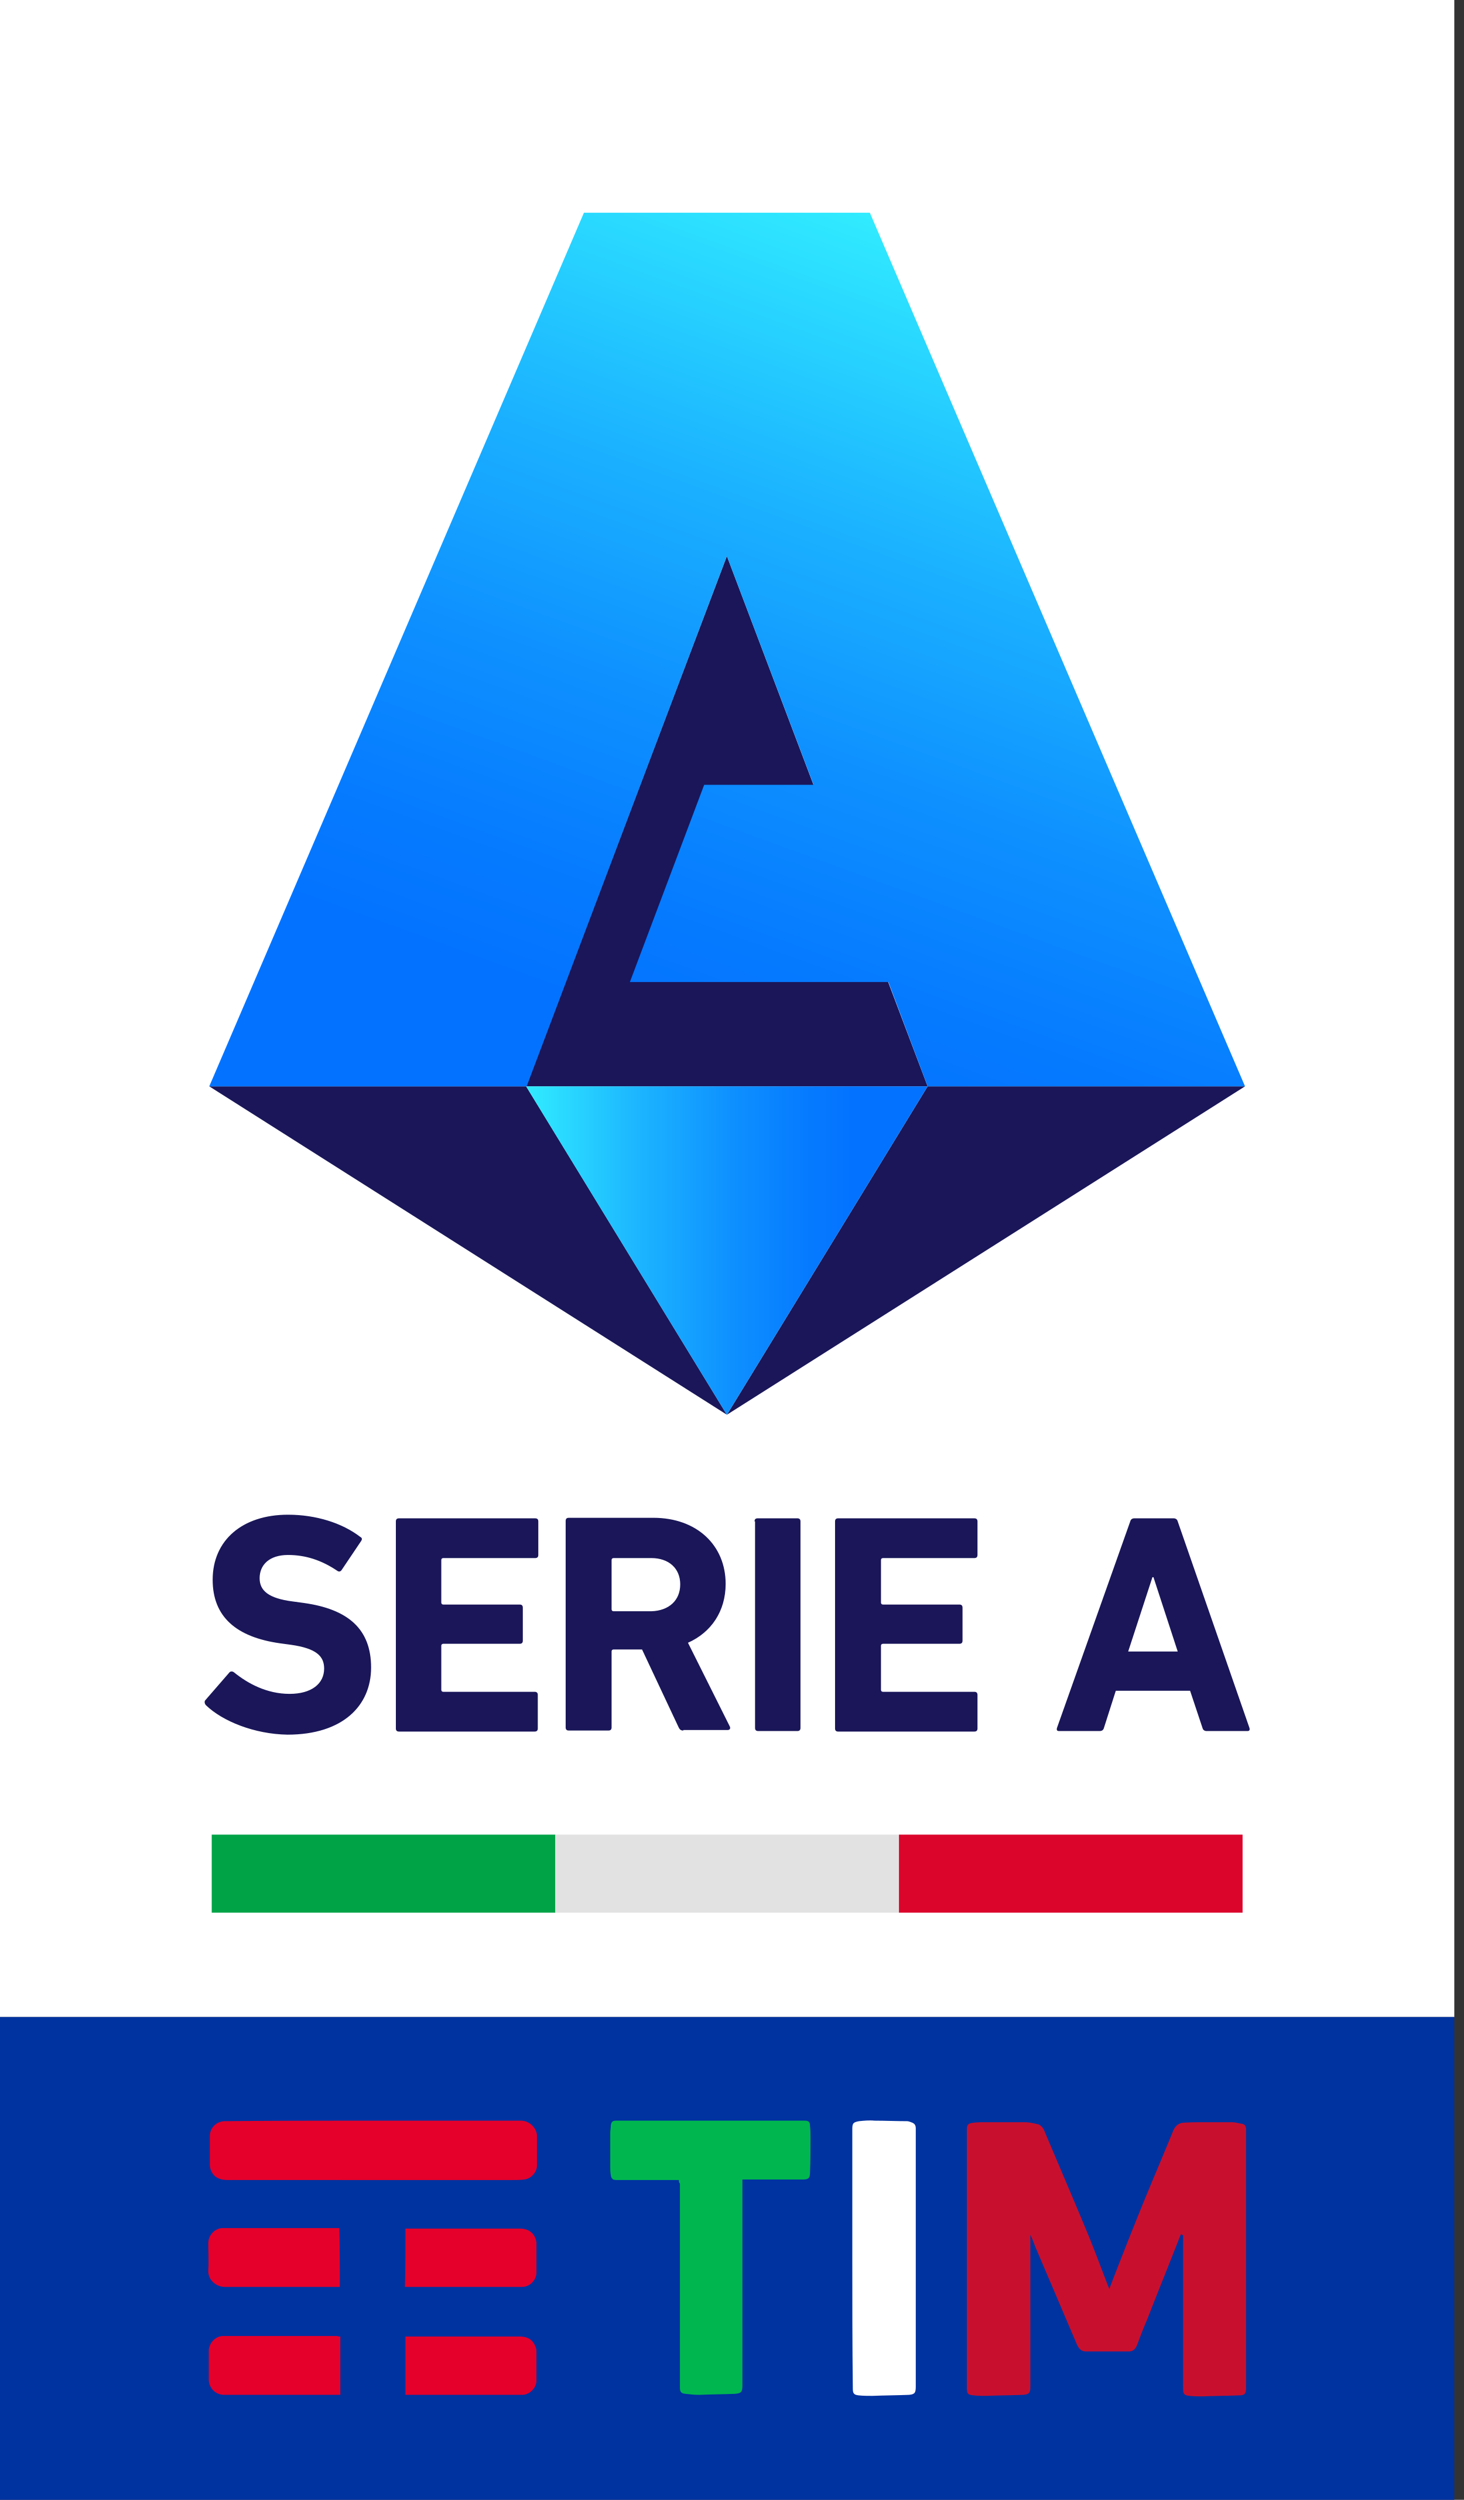
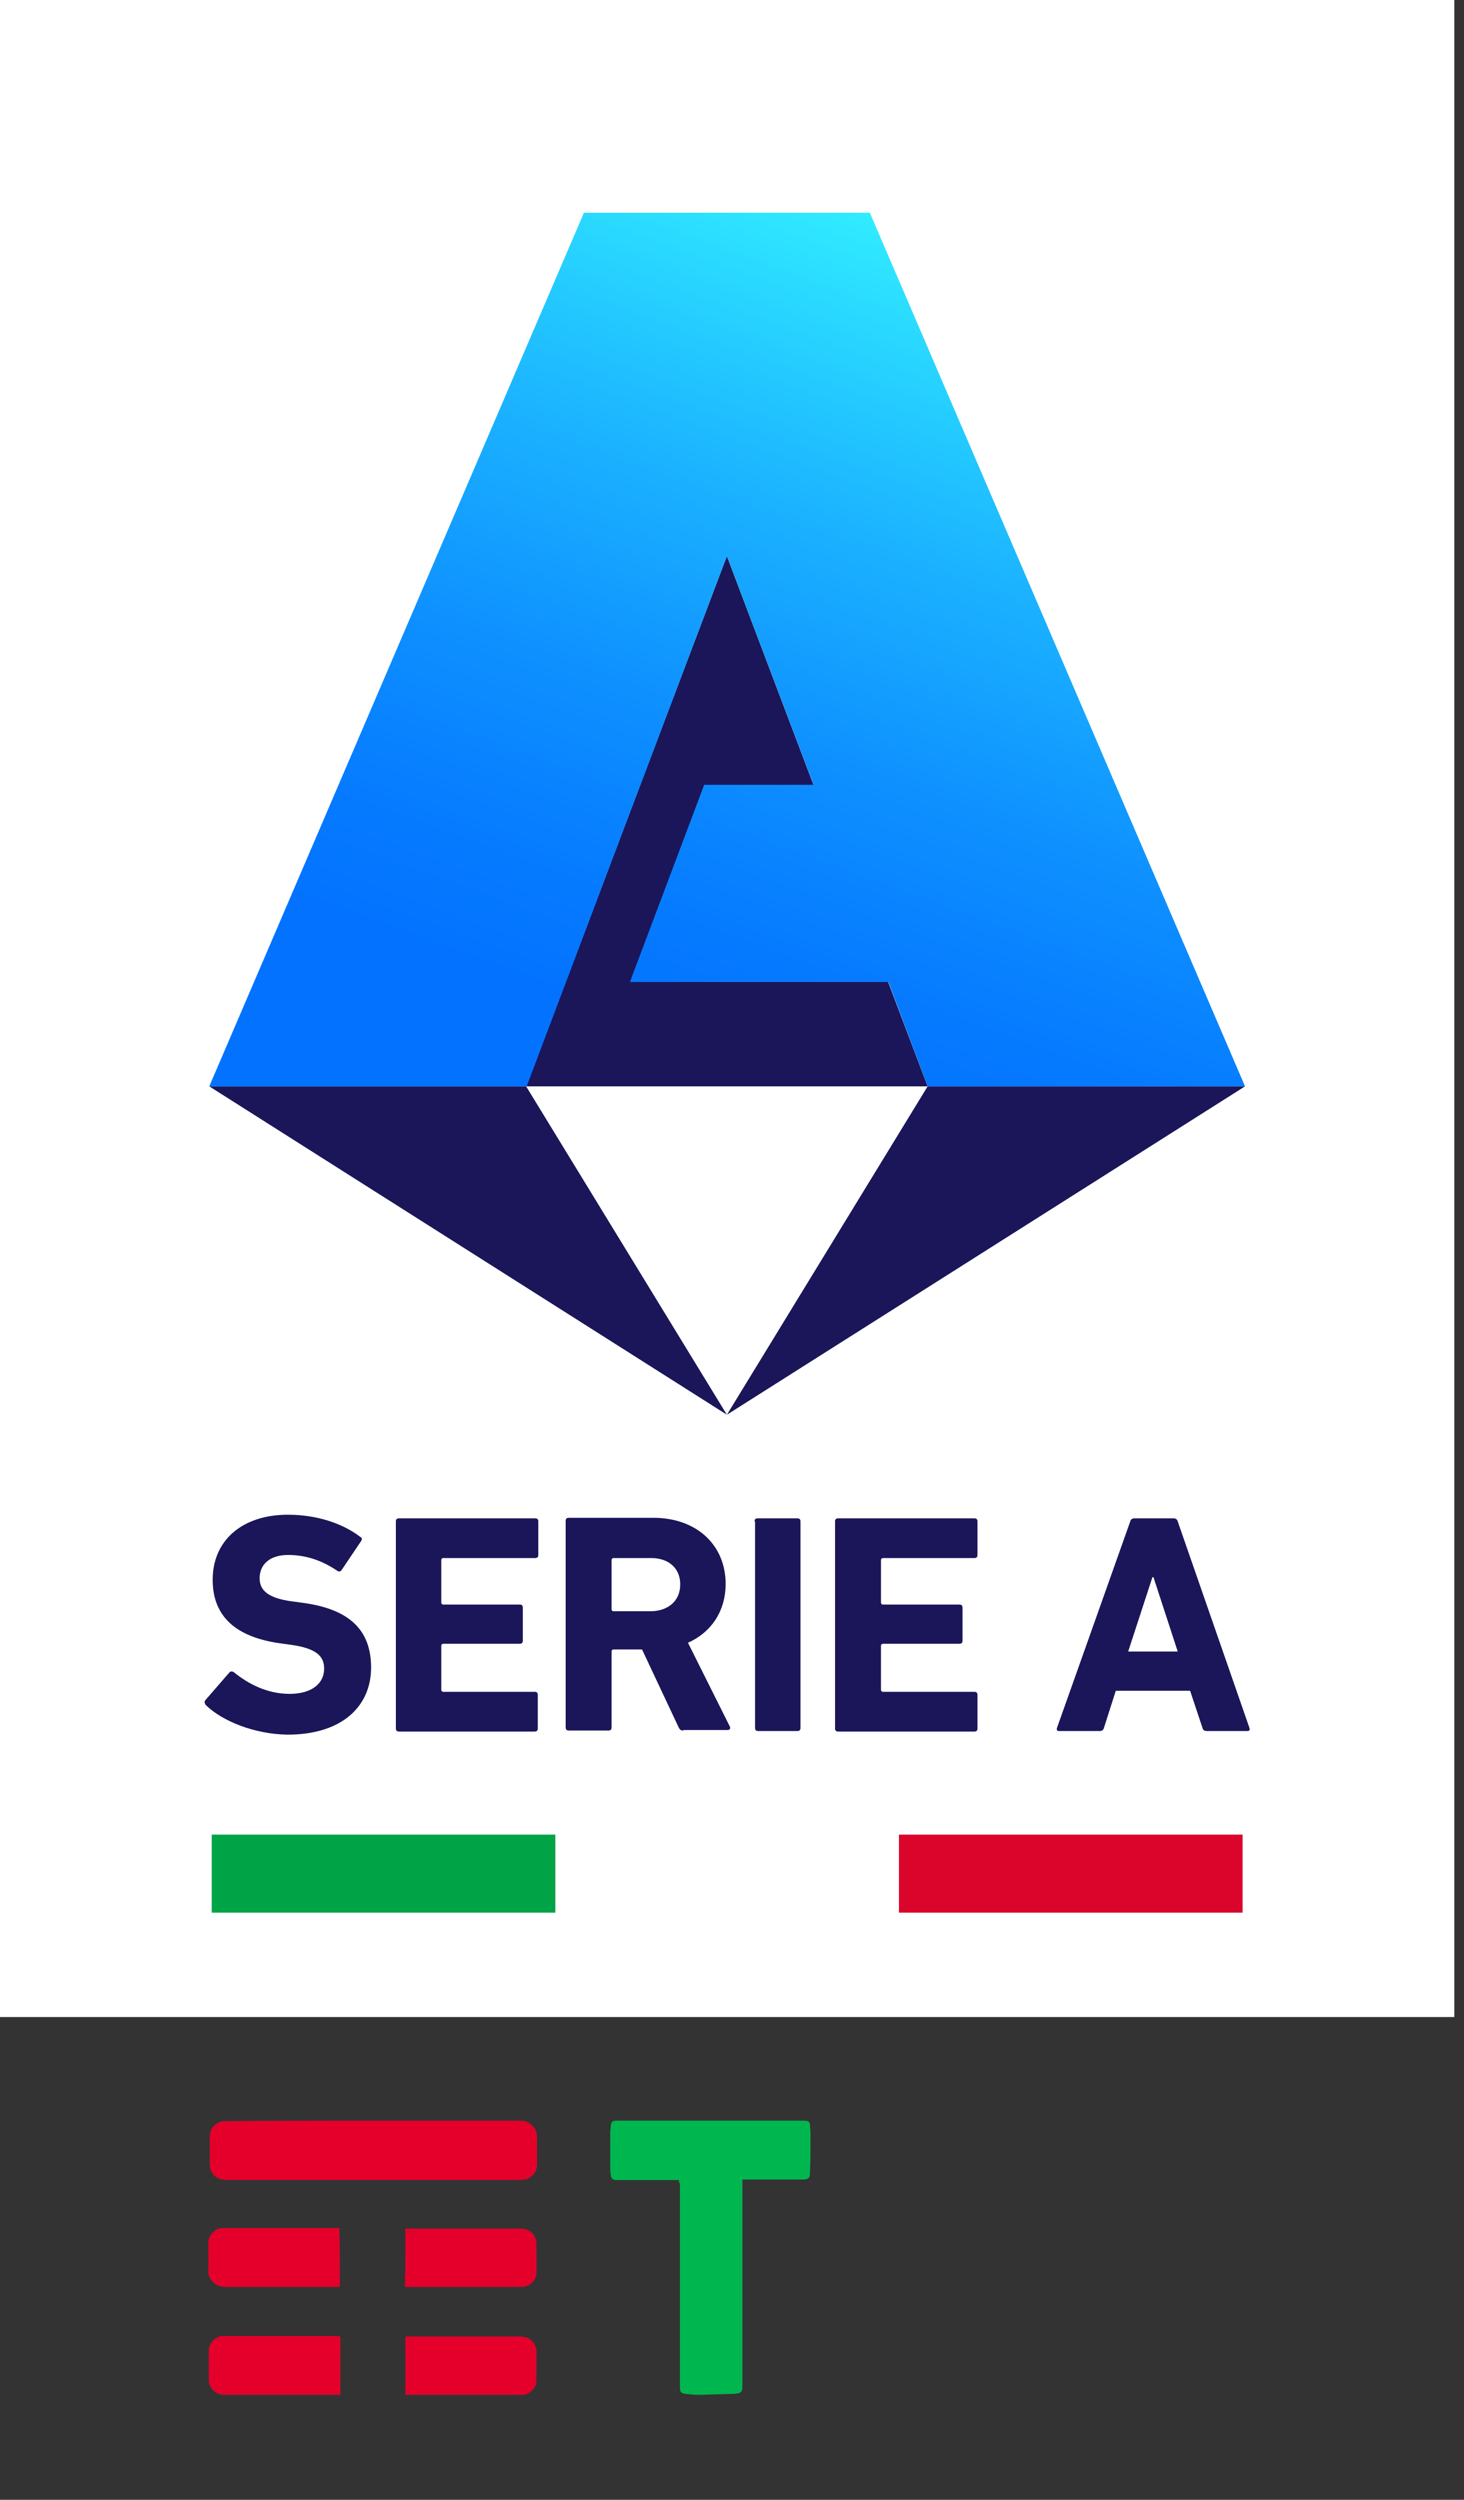
<svg xmlns="http://www.w3.org/2000/svg" width="150" height="256" fill="none">
  <rect width="100%" height="100%" fill="#333333" stroke="none" />
  <g clip-path="url(#a)">
    <path fill="#fff" d="M149.005 0H0v206.561h149.005V0Z" />
-     <path fill="#0032A0" d="M149.005 206.561H0V256h149.005v-49.439Z" />
-     <path fill="#C8102E" d="M121.009 228.806c-.053.053-.053.106-.106.212-1.111 2.855-2.274 5.71-3.384 8.566-.37.846-.688 1.692-1.005 2.538-.159.423-.423.687-.846.687h-4.389c-.476 0-.74-.264-.951-.74l-4.125-9.677c-.211-.475-.37-1.004-.634-1.533v15.546c0 .634-.106.793-.741.846-1.269.053-2.485.052-3.754.105-.423 0-.899 0-1.322-.053-.581-.052-.687-.158-.687-.74v-26.438c0-.529.106-.687.687-.74.37-.053.741-.053 1.111-.053h4.124c.476 0 .899.106 1.375.211.211.053.476.318.582.529 1.427 3.384 2.908 6.821 4.335 10.258.846 2.01 1.587 4.072 2.38 6.081 0 0 .053-.106.053-.159a538.608 538.608 0 0 1 3.278-8.301c1.058-2.591 2.168-5.182 3.225-7.773.212-.476.529-.74 1.005-.793.74-.053 1.428-.053 2.168-.053h2.802c.371 0 .688.106 1.058.159.317.052.423.264.423.581V244.51c0 .582-.106.793-.687.793-1.217.053-2.433.053-3.702.106-.476 0-.951 0-1.427-.053-.529-.053-.635-.211-.635-.74V228.912l-.211-.106Z" />
    <path fill="#00B74F" d="M69.56 223.254h-6.346c-.422 0-.58-.106-.634-.529-.053-.264-.053-.581-.053-.846v-3.49c0-.211.053-.423.053-.687.053-.423.159-.529.582-.529h19.247c.423 0 .581.106.581.529.053.423.053.899.053 1.322 0 1.163 0 2.327-.053 3.49 0 .581-.211.687-.74.687h-6.186V244.299c0 .634-.106.793-.74.846-1.217.053-2.486.053-3.702.106-.476 0-.952-.053-1.428-.106-.423-.053-.528-.212-.528-.635v-20.886c-.106-.106-.106-.211-.106-.37Z" />
-     <path fill="#fff" d="M87.326 231.238v-13.219c0-.581.106-.687.688-.793.528-.053 1.057-.106 1.586-.053 1.11 0 2.22.053 3.331.053.159 0 .264.053.423.106.317.106.476.264.476.634v26.439c0 .634-.106.793-.687.846-1.27.053-2.486.053-3.755.105-.476 0-.951 0-1.427-.052-.476-.053-.582-.212-.582-.688-.053-4.547-.053-8.989-.053-13.378Z" />
    <path fill="#E4002B" d="M38.205 217.173H53.38c.846 0 1.64.741 1.64 1.587v3.014c0 .687-.635 1.374-1.323 1.427-.37.053-.793.053-1.163.053H23.346c-.74 0-1.375-.211-1.692-.899a1.627 1.627 0 0 1-.158-.687v-2.908c0-.846.687-1.534 1.533-1.534 5.023-.053 10.1-.053 15.176-.053ZM41.536 228.224h11.738c.846 0 1.428.423 1.64 1.164.052.158.052.317.052.476v2.855c0 .793-.687 1.48-1.48 1.48H41.483c.053-1.956.053-3.965.053-5.975ZM41.536 245.251v-5.975H53.22c.9 0 1.428.37 1.692 1.163.053.159.053.317.053.476v2.908c0 .74-.74 1.428-1.427 1.428H41.536ZM34.873 239.276v5.975H22.976a1.559 1.559 0 0 1-1.586-1.587v-2.908c0-.793.687-1.533 1.48-1.533h11.686a.67.67 0 0 0 .317.053ZM34.82 234.199H23.03c-.899 0-1.745-.74-1.692-1.692.053-.951 0-1.85 0-2.802 0-.793.687-1.533 1.48-1.533h11.95c.053 2.062.053 4.018.053 6.027Z" />
    <path fill="#1A1659" d="M21.102 174.629c-.106-.106-.212-.37-.053-.529l2.433-2.802c.105-.159.317-.159.475-.053 1.428 1.163 3.384 2.221 5.711 2.221 2.274 0 3.543-1.058 3.543-2.591 0-1.269-.793-2.063-3.384-2.433l-1.164-.158c-4.441-.635-6.874-2.697-6.874-6.504 0-4.019 3.014-6.662 7.72-6.662 2.856 0 5.552.846 7.403 2.273.212.106.212.265.053.476l-1.957 2.908c-.105.159-.264.212-.422.106-1.64-1.11-3.279-1.639-5.077-1.639-1.903 0-2.908 1.005-2.908 2.379 0 1.269.9 2.062 3.384 2.38l1.163.158c4.495.635 6.874 2.644 6.874 6.61 0 3.913-2.908 6.874-8.566 6.874-3.384-.053-6.662-1.375-8.354-3.014ZM40.56 155.805c0-.212.106-.317.318-.317h13.96c.21 0 .316.105.316.317v3.437c0 .211-.105.317-.317.317h-9.412c-.106 0-.211.053-.211.212v4.335c0 .106.053.212.211.212h7.826c.211 0 .317.106.317.317v3.384c0 .212-.106.318-.317.318h-7.826c-.106 0-.211.052-.211.211v4.495c0 .105.053.211.211.211h9.36c.21 0 .317.106.317.317v3.437c0 .212-.106.318-.318.318H40.878c-.212 0-.318-.106-.318-.318v-21.203ZM70.013 177.22c-.265 0-.37-.106-.476-.317l-3.754-7.985h-2.909c-.105 0-.211.053-.211.212v7.773c0 .211-.106.317-.317.317h-4.072c-.211 0-.317-.106-.317-.317v-21.151c0-.211.106-.317.317-.317h8.672c4.442 0 7.403 2.802 7.403 6.768 0 2.802-1.48 4.97-3.86 6.028l4.283 8.566c.105.211 0 .37-.212.37h-4.547v.053Zm-.317-14.964c0-1.639-1.164-2.697-2.962-2.697h-3.86c-.105 0-.211.053-.211.212v5.023c0 .106.053.211.212.211h3.86c1.797-.052 2.96-1.11 2.96-2.749ZM77.31 155.805c0-.212.105-.317.317-.317h4.071c.212 0 .318.105.318.317v21.15c0 .212-.106.318-.318.318H77.68c-.212 0-.318-.106-.318-.318v-21.15h-.052ZM85.558 155.805c0-.212.106-.317.317-.317h13.96c.211 0 .317.105.317.317v3.437c0 .211-.106.317-.317.317h-9.36c-.105 0-.21.053-.21.212v4.335c0 .106.052.212.21.212h7.826c.212 0 .318.106.318.317v3.384c0 .212-.106.318-.318.318h-7.825c-.106 0-.212.052-.212.211v4.495c0 .105.053.211.212.211h9.359c.211 0 .317.106.317.317v3.437c0 .212-.106.318-.317.318h-13.96c-.211 0-.317-.106-.317-.318v-21.203ZM115.803 155.805c.053-.212.212-.317.423-.317h4.019c.211 0 .37.105.423.317l7.35 21.15c.053.212 0 .318-.212.318h-4.177c-.211 0-.37-.106-.423-.318l-1.269-3.807h-7.614l-1.216 3.807c-.053.212-.212.318-.423.318h-4.178c-.211 0-.264-.106-.211-.318l7.508-21.15Zm4.865 13.325-2.485-7.614h-.106l-2.485 7.614h5.076ZM21.441 111.251h32.466l20.57 33.629-53.036-33.629ZM127.564 111.251H95.045L74.477 144.88l53.087-33.629ZM53.907 111.251H95.045L74.476 56.947 53.907 111.25Z" />
-     <path fill="url(#b)" d="m74.476 144.88 20.569-33.629H53.907l20.57 33.629Z" />
    <path fill="url(#c)" d="M74.476 56.947 83.36 80.37H72.15l-7.613 20.199h26.49l4.02 10.681h32.518L89.123 21.784H59.83L21.44 111.25h32.52l20.515-54.304Z" />
    <path fill="#00A346" d="M56.9 187.881H21.693v7.992H56.9v-7.992Z" />
-     <path fill="#E2E2E2" d="M92.106 187.881H56.9v7.992h35.207v-7.992Z" />
    <path fill="#DB052B" d="M127.313 187.881H92.106v7.992h35.207v-7.992Z" />
  </g>
  <defs>
    <linearGradient id="b" x1="53.928" x2="95.046" y1="128.044" y2="128.044" gradientUnits="userSpaceOnUse">
      <stop stop-color="#31ECFF" />
      <stop offset=".049" stop-color="#2DE2FF" />
      <stop offset=".296" stop-color="#1BB2FF" />
      <stop offset=".515" stop-color="#0E90FF" />
      <stop offset=".694" stop-color="#067BFF" />
      <stop offset=".812" stop-color="#0373FF" />
    </linearGradient>
    <linearGradient id="c" x1="104.96" x2="68.297" y1="27.56" y2="128.289" gradientUnits="userSpaceOnUse">
      <stop stop-color="#31ECFF" />
      <stop offset=".049" stop-color="#2DE2FF" />
      <stop offset=".293" stop-color="#1BB2FF" />
      <stop offset=".509" stop-color="#0E90FF" />
      <stop offset=".686" stop-color="#067BFF" />
      <stop offset=".803" stop-color="#0373FF" />
    </linearGradient>
    <clipPath id="a">
      <path fill="#fff" d="M0 0h149.005v256H0z" />
    </clipPath>
  </defs>
</svg>